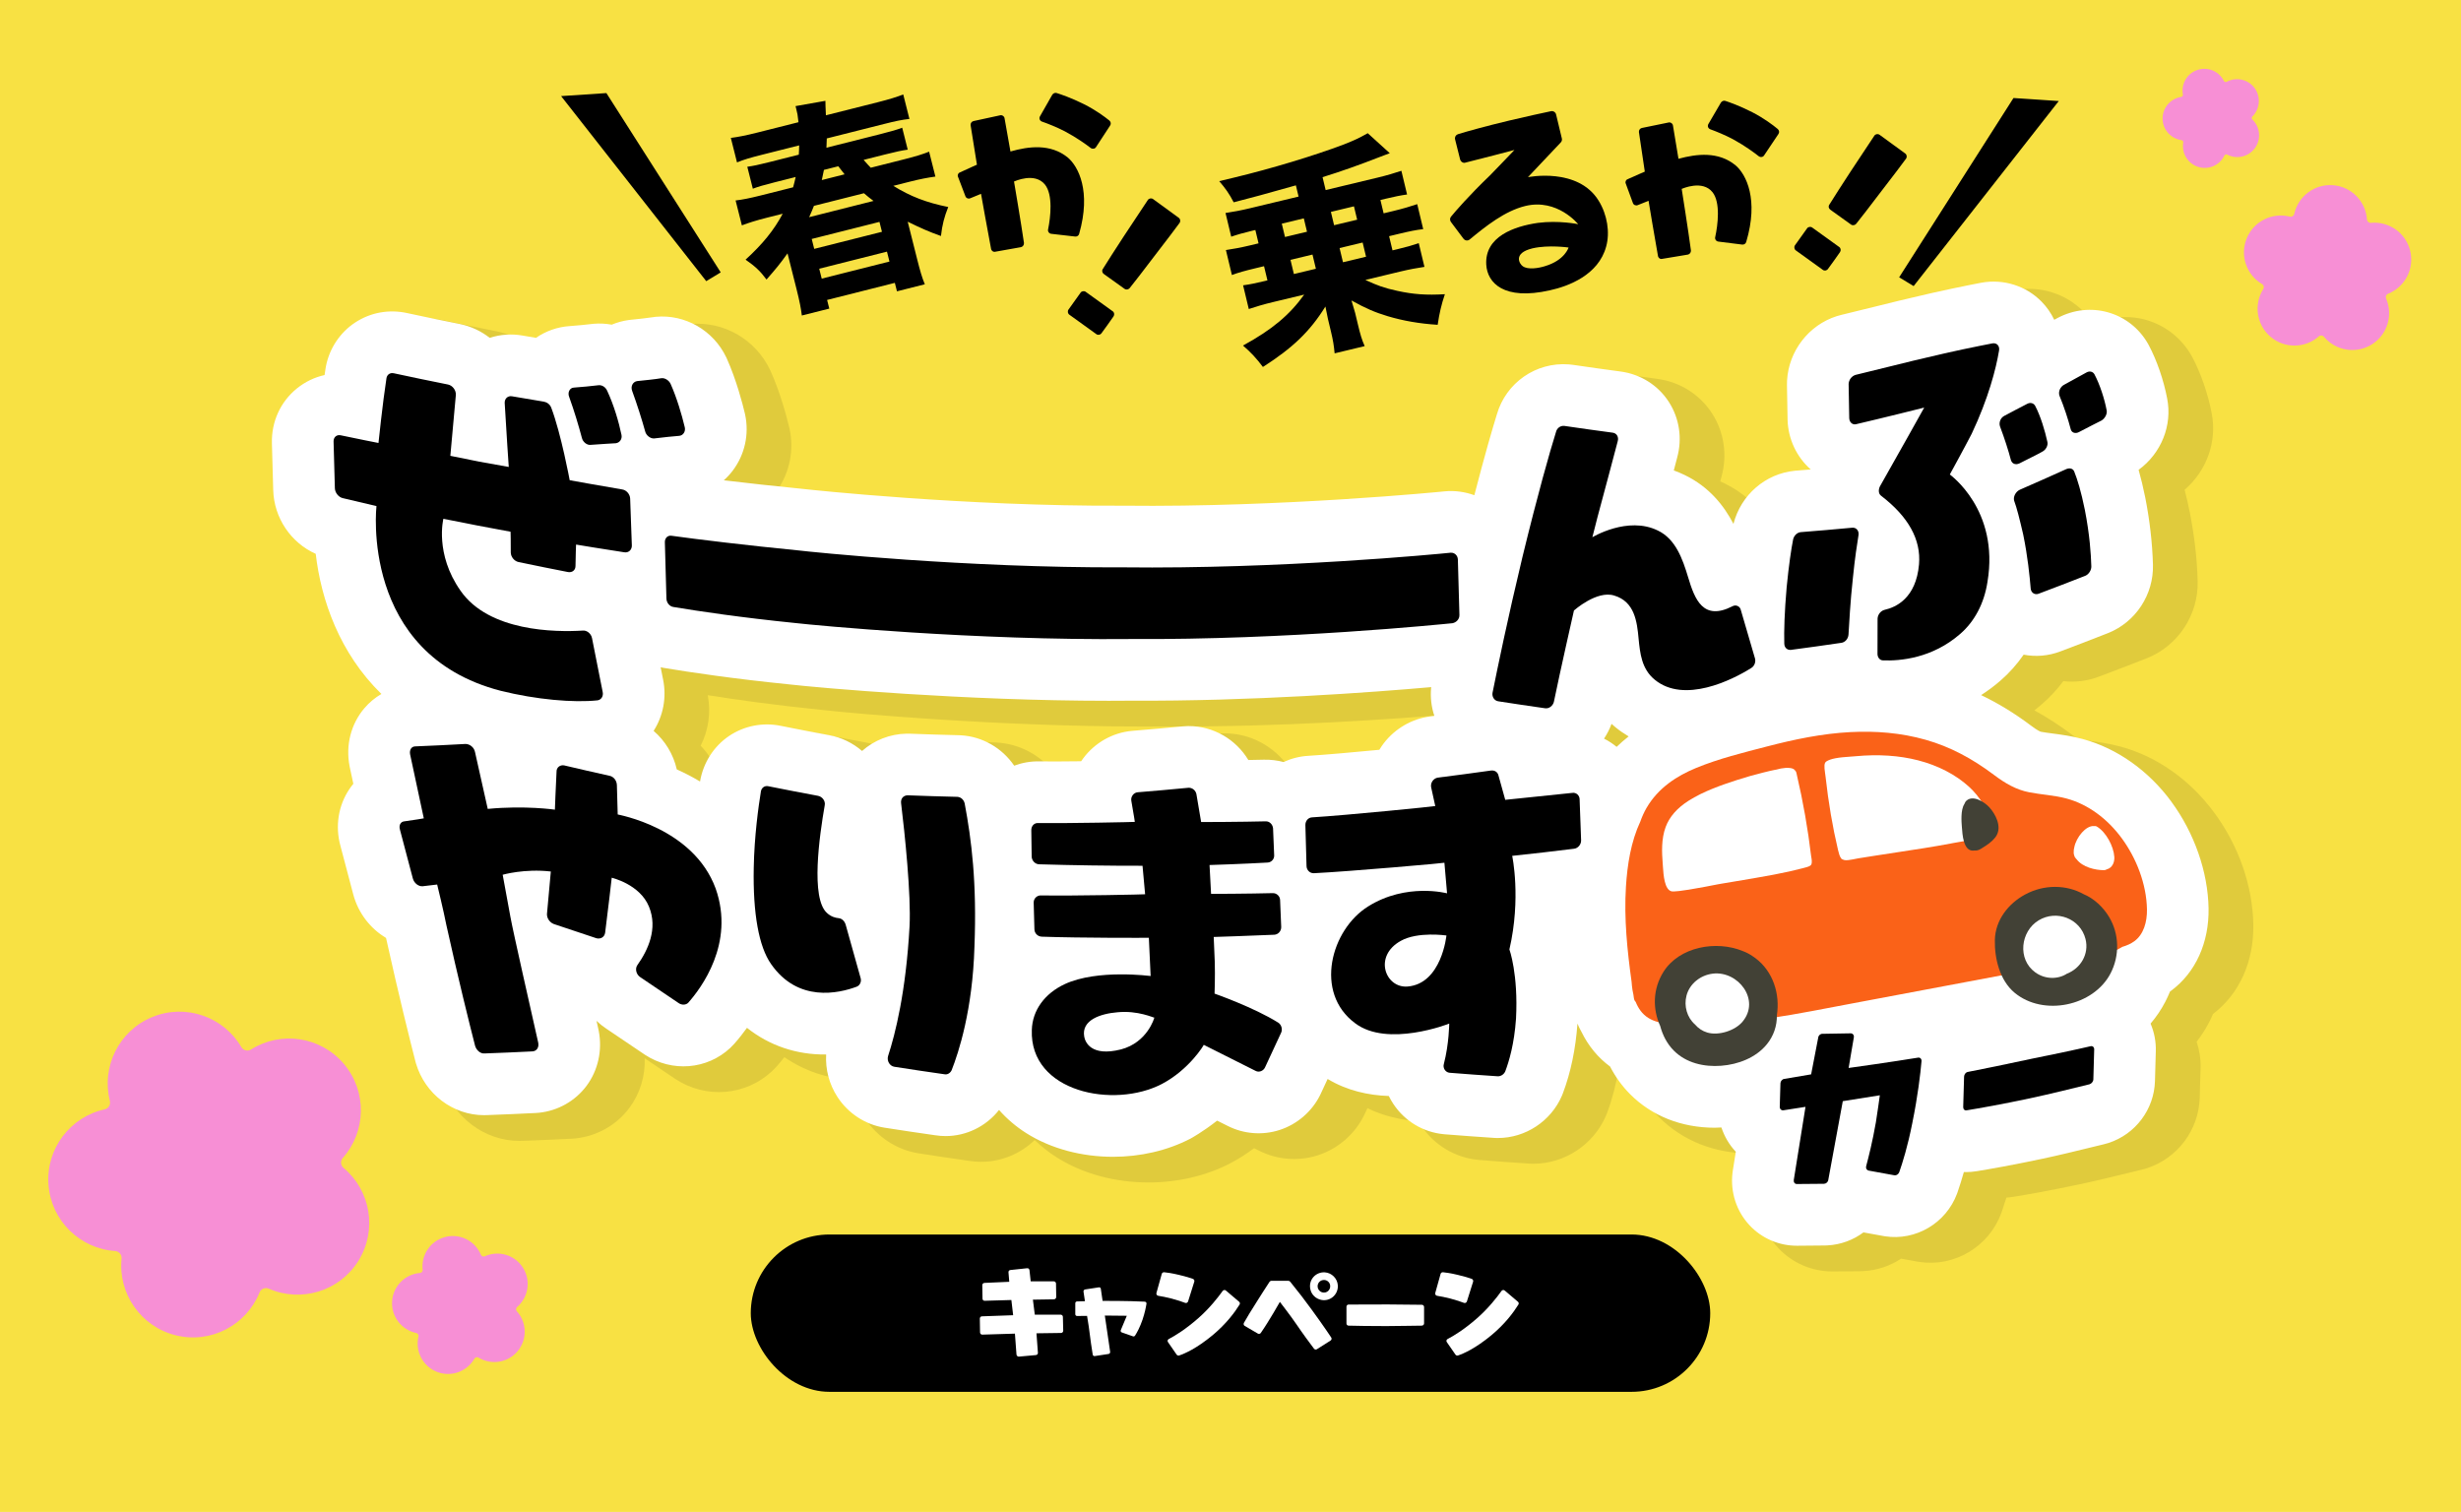
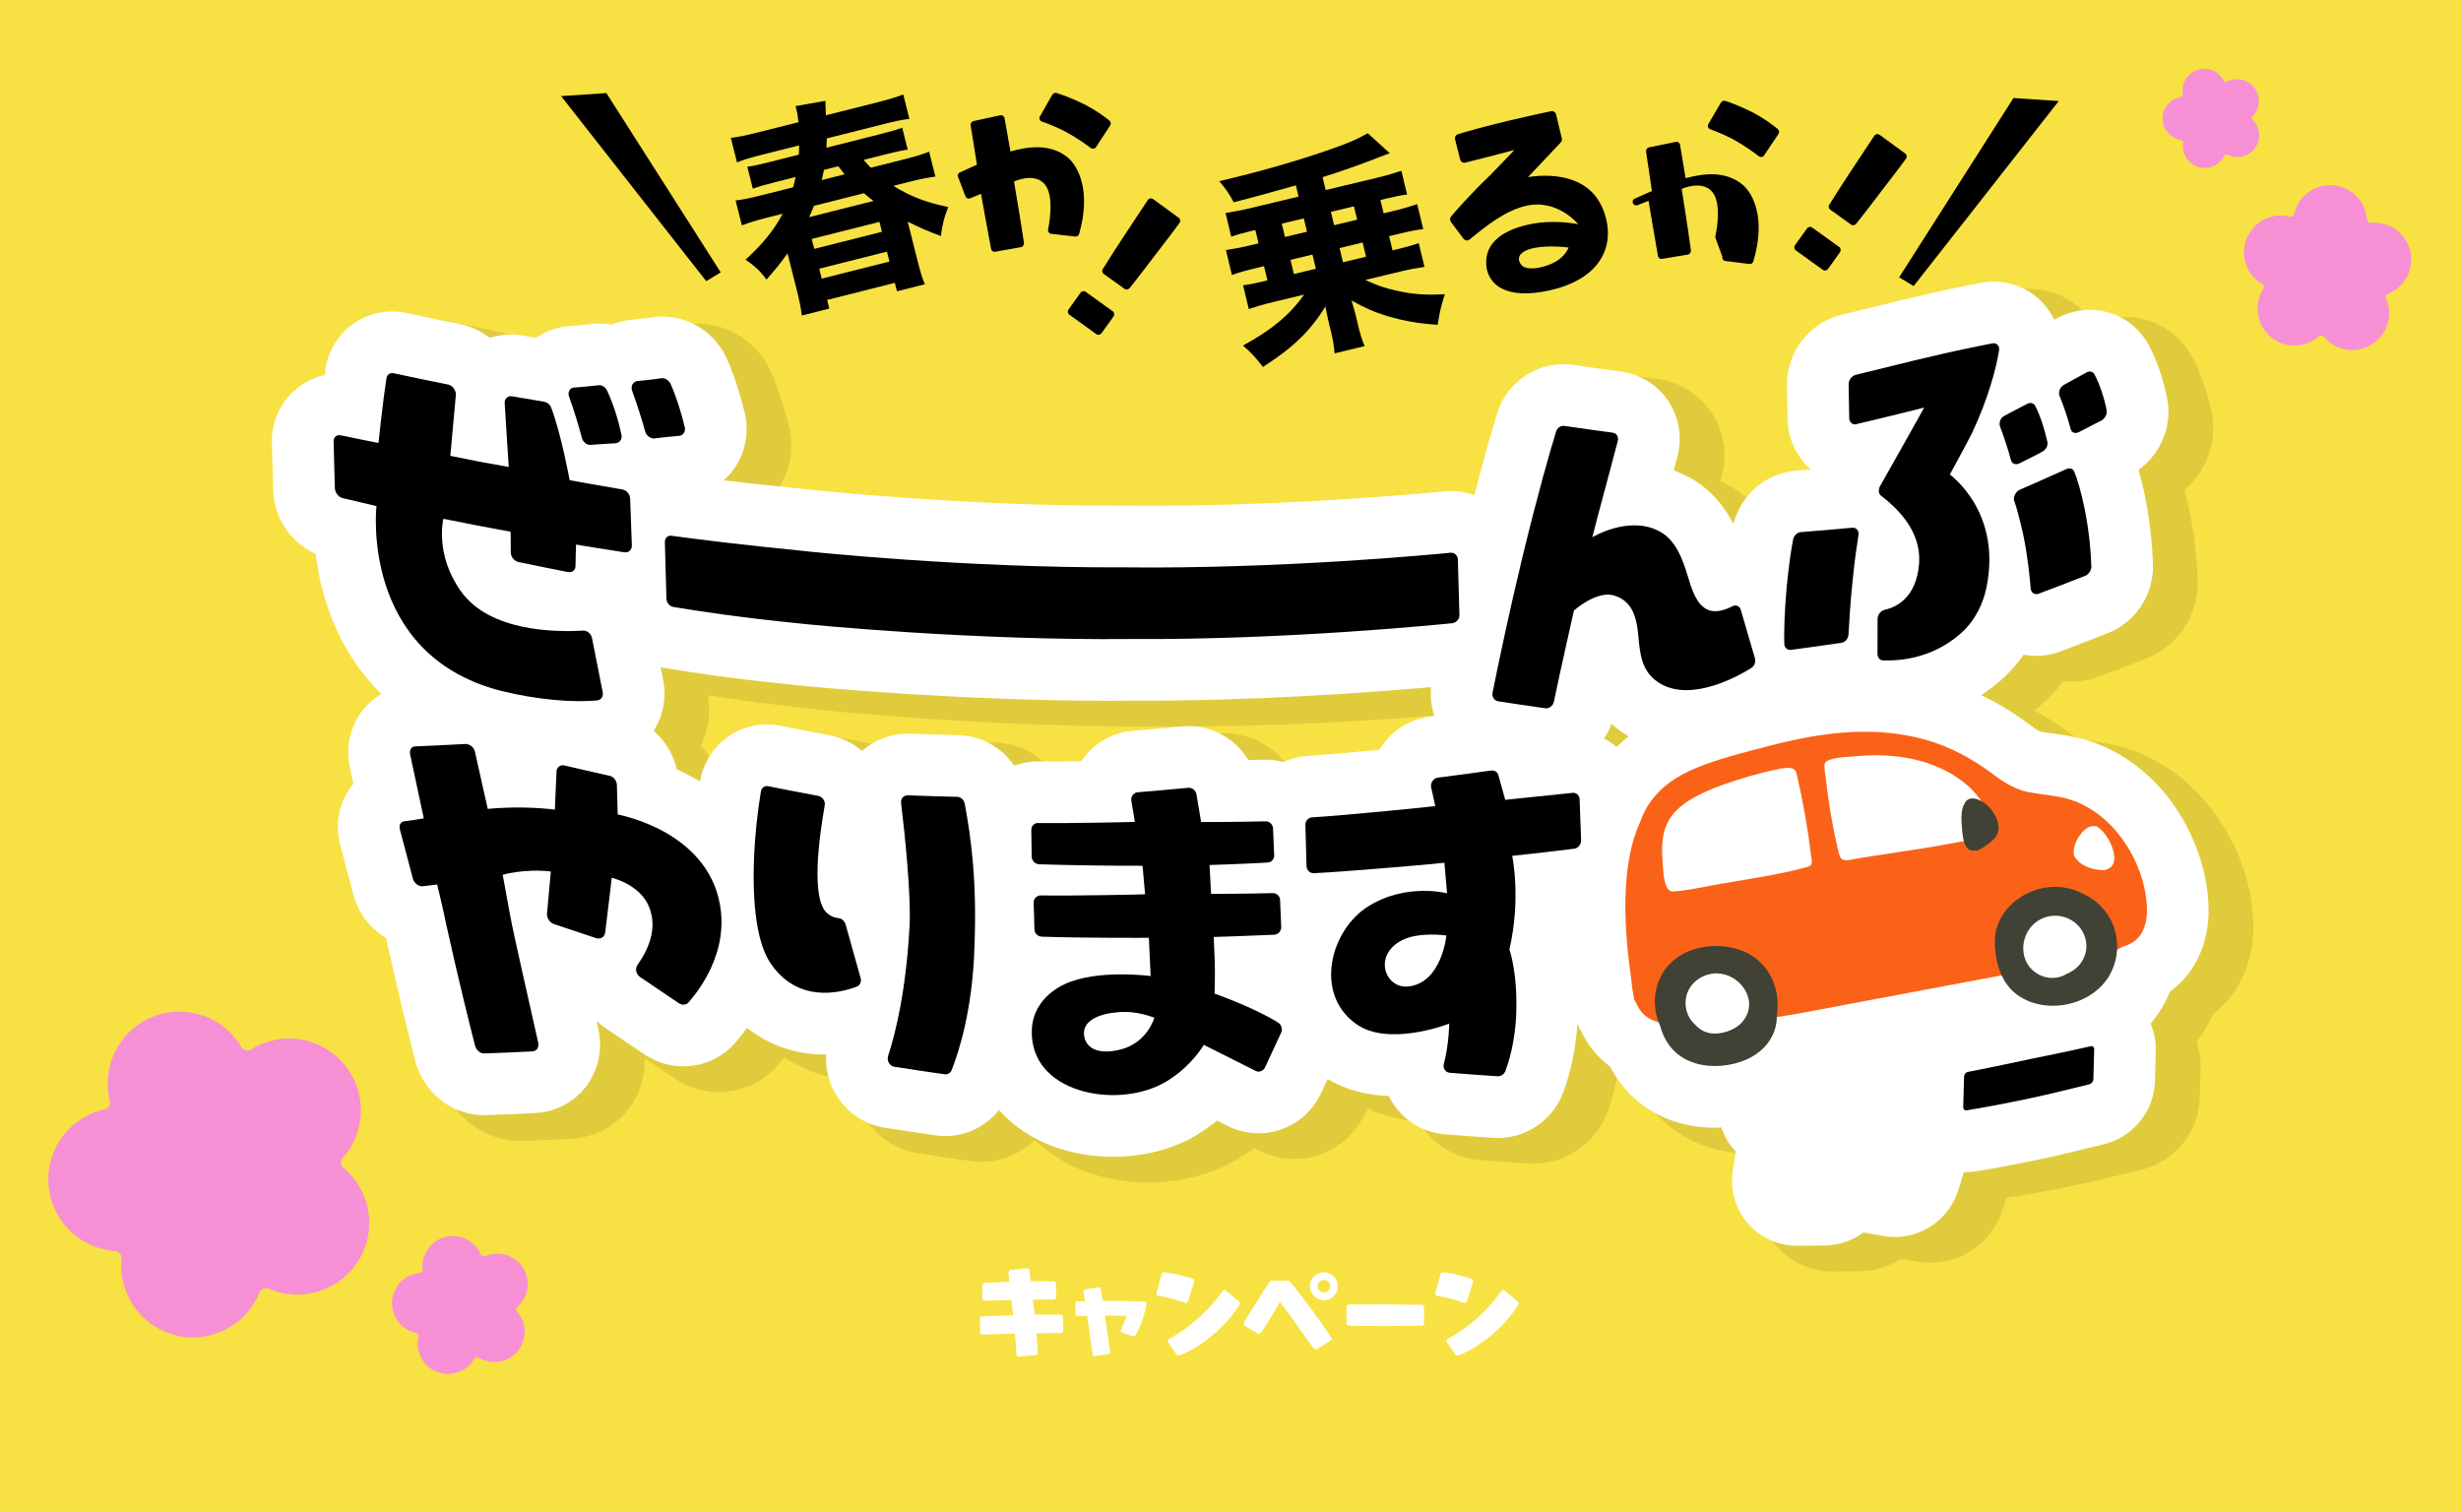
<svg xmlns="http://www.w3.org/2000/svg" id="_レイヤー_1" data-name="レイヤー_1" version="1.1" viewBox="0 0 399.088 245.194">
  <defs>
    <style>
      .st0 {
        fill: #f8e143;
      }

      .st1 {
        fill: #fff;
      }

      .st2 {
        fill: #fa6218;
      }

      .st3 {
        opacity: .1;
      }

      .st4 {
        fill: #f78fd5;
      }

      .st5 {
        fill: #424136;
      }
    </style>
  </defs>
  <rect class="st0" width="399.088" height="245.194" />
  <path class="st3" d="M359.092,131.815l-.002-.002c-3.916-5.332-9.315-9.145-15.201-10.736-1.94-.524-3.705-.757-5.122-.943-.61-.08-1.189-.156-1.647-.24-.123-.062-.459-.251-1.136-.76-2.011-1.514-4.032-2.815-6.078-3.937.423-.33.845-.676,1.263-1.042,1.269-1.101,2.416-2.34,3.428-3.693,1.93.218,3.908-.025,5.79-.737,2.577-.97,5.15-1.959,7.801-2.999,5.05-2.027,8.344-7.052,8.194-12.513-.101-3.597-.526-7.326-1.275-11.14-.262-1.299-.542-2.517-.84-3.646,3.582-3.07,5.305-7.834,4.387-12.443-.589-3.093-1.751-6.458-3.118-9.026-.056-.103-.111-.205-.17-.307-3.215-5.619-10.051-7.751-15.885-5.111-.461-.722-.999-1.398-1.611-2.019-2.864-2.902-6.992-4.199-11.034-3.482-.061.011-.12.022-.18.034-3.157.615-6.982,1.391-11.466,2.48-.767.166-2.157.507-5.72,1.39-2.037.504-4.168,1.032-5.479,1.343-.283.067-.564.146-.842.233-5.134,1.638-8.791,6.367-9.101,11.77-.016.286-.021.571-.017.857l.098,5.546.003.135c.071,2.433.848,4.772,2.179,6.739-4.184.523-7.787,3.085-9.751,6.737-1.615-2.271-3.849-4.449-6.981-5.952-.203-.099-.406-.193-.611-.283.076-.289.147-.565.215-.828.948-3.475.4-7.157-1.521-10.161-1.967-3.072-5.174-5.122-8.866-5.634-2.572-.341-5.146-.702-7.723-1.082-.265-.039-.53-.068-.796-.089-6.063-.477-11.549,3.374-13.228,9.182-.635,2.052-1.741,5.804-3.273,11.653-1.263-.28-2.572-.368-3.879-.248-.049.004-.097.009-.146.015-.249.026-25.998,2.619-51.781,2.308-.063-.002-.131-.002-.189,0-.539.003-1.076.004-1.613.004-25.211,0-49.248-2.627-49.469-2.654-.096-.012-.191-.022-.288-.031-3.694-.363-7.195-.742-10.304-1.099,1.956-2.858,2.673-6.393,1.94-9.816-.018-.08-.035-.16-.055-.24-.365-1.542-1.389-5.519-3.005-9.127-.033-.074-.067-.147-.103-.221-2.345-4.95-7.521-7.947-12.909-7.444-.294.027-.587.066-.878.116-.588.101-1.972.242-2.888.337l-.309.031c-.142.015-.283.032-.425.052-.932.131-1.835.363-2.695.688-.91-.133-1.846-.17-2.79-.101-.232.018-.465.041-.697.073-.718.097-2.023.205-3.073.293l-.207.017c-2.037.138-3.98.774-5.674,1.825-.516-.088-1.03-.177-1.546-.267-1.807-.32-3.625-.245-5.344.197-1.415-.979-3.04-1.694-4.811-2.062-2.817-.56-5.704-1.159-8.494-1.762-3.356-.753-6.768-.141-9.611,1.722-2.798,1.833-4.768,4.783-5.404,8.094-.026.135-.05.271-.07.406-.005.028-.01.058-.014.087-1.467.459-2.853,1.196-4.088,2.195-3.039,2.458-4.721,6.14-4.612,10.107l.211,7.578c.139,4.863,2.934,9.176,7.091,11.343,1.017,6.961,3.829,14.931,9.729,21.407-.604.485-1.173,1.02-1.684,1.622-2.472,2.908-3.468,6.785-2.73,10.637.016.085.033.171.052.256.127.59.27,1.259.422,1.965-.082.111-.161.225-.239.34-2.072,3.045-2.683,6.855-1.688,10.486l2.08,7.877c.863,3.206,2.847,5.862,5.435,7.595,1.987,8.947,3.749,15.993,4.632,19.433.034.137.072.271.112.406,1.667,5.633,6.804,9.47,12.466,9.47.212,0,.426-.005.639-.016,2.608-.095,5.221-.207,7.834-.339.198-.01.396-.025.595-.045,3.501-.358,6.702-2.173,8.783-4.979,1.703-2.297,2.562-5.132,2.466-8.011,1.628,1.104,3.256,2.202,4.886,3.293l.088.059c4.957,3.252,11.404,2.726,15.68-1.277.262-.245.513-.503.75-.771.433-.489.843-.988,1.243-1.491,3.253,2.231,7.012,3.499,11.036,3.713.141,2.192.839,4.339,2.06,6.22,1.986,3.057,5.18,5.125,8.719,5.666,2.724.427,5.448.833,8.173,1.221.643.101,1.282.149,1.918.149,3.257,0,6.366-1.289,8.689-3.53,1.075,1.04,2.273,1.99,3.599,2.828,4.258,2.689,9.542,4.053,14.856,4.052,4.625,0,9.272-1.032,13.285-3.123,1.333-.701,2.613-1.515,3.835-2.436.286.143.562.28.826.412,2.914,1.475,6.353,1.749,9.485.749,3.256-1.041,5.992-3.394,7.508-6.456.042-.084.082-.17.122-.255l.435-.936c2.671,1.295,5.51,1.928,8.284,2.116.137.237.281.471.434.699,2.105,3.17,5.475,5.198,9.244,5.564.063.006.127.012.19.017,2.668.215,5.335.409,8,.585.147.01.296.017.443.021.112.003.225.004.336.004,5.043,0,9.732-3.082,11.742-7.754.071-.164.138-.329.2-.496.833-2.216,1.445-4.622,1.876-7.156.918,1.254,1.975,2.379,3.189,3.311.911,1.692,2.046,3.231,3.374,4.563,3.81,3.817,8.998,5.864,14.77,5.864.02,0,.04-.002.059-.002.45,1.026,1.039,1.99,1.763,2.86-.145.907-.274,1.724-.373,2.356-.025.163-.048.326-.066.489-.4,3.546.754,7.059,3.166,9.639,2.271,2.43,5.438,3.795,8.763,3.795.057,0,.114,0,.171-.002,1.463-.007,2.927-.02,4.39-.038.151-.002.304-.007.456-.015,2.265-.119,4.364-.843,6.137-2.021.889.163,1.776.324,2.664.482.085.015.17.029.255.042,5.69.886,11.286-2.427,13.313-7.871.03-.08.059-.16.087-.24.264-.761.515-1.532.753-2.313.405-.027.811-.069,1.217-.138,1.866-.303,5.686-.963,10.737-2.037,2.537-.533,5.584-1.278,7.809-1.823.851-.208,1.578-.387,2.096-.508.319-.075.635-.163.946-.265,4.957-1.619,8.392-6.194,8.546-11.409l.137-4.835c.044-1.477-.182-2.913-.638-4.259.763-.979,1.441-2.027,2.018-3.141.233-.45.449-.907.647-1.371,4.258-3.228,6.635-8.495,6.529-14.48-.109-6.3-2.351-12.739-6.311-18.132ZM145.531,122.55c-1.508-1.061-3.231-1.796-5.041-2.124-2.619-.485-5.238-.992-7.854-1.517-3.287-.675-6.751.012-9.52,1.888-2.246,1.523-3.92,3.769-4.803,6.359-.519-.273-1.035-.534-1.541-.772-.597-2.073-1.692-3.938-3.149-5.455,1.268-2.5,1.688-5.394,1.148-8.195,4.382.7,10.794,1.611,18.74,2.415,5.031.572,28.577,2.674,52.022,2.673,1.188,0,2.379-.005,3.563-.017,18.594.114,37.122-1.195,47.179-2.056.026.612.11,1.211.221,1.803-3.182.67-6.051,2.56-7.911,5.254-.009.012-.017.024-.025.036-3.896.368-8.194.75-10.66.901-1.463.078-2.845.41-4.123.931-1.003-.22-2.045-.333-3.118-.301-.501.013-1.067.024-1.669.035-2.372-3.392-6.305-5.57-10.641-5.484-.317.004-.633.021-.948.052-2.702.261-5.404.499-8.106.718-.051.005-.102.009-.151.014-3.492.329-6.706,2.121-8.846,4.925-2.237.024-4.448.034-6.035.016-1.194-.037-2.371.117-3.503.424-2.227-2.7-5.505-4.457-9.134-4.658-.122-.007-.245-.012-.367-.015-2.626-.061-5.251-.142-7.875-.242-.222-.009-.443-.011-.669-.007-2.608.052-5.117.902-7.184,2.397Z" />
  <path class="st1" d="M352.136,130.027c-3.716-5.06-8.825-8.674-14.385-10.178-1.846-.499-3.558-.724-4.933-.905-.687-.09-1.334-.175-1.846-.274-.065-.013-.453-.122-1.637-1.013-2.662-2.003-5.337-3.63-8.07-4.931,1.068-.688,2.131-1.468,3.171-2.378,1.41-1.223,2.66-2.63,3.729-4.183,1.962.38,4.011.212,5.944-.521,2.571-.967,5.137-1.953,7.77-2.987,4.471-1.794,7.387-6.243,7.255-11.078-.099-3.513-.515-7.158-1.247-10.889-.327-1.62-.69-3.132-1.079-4.498,3.672-2.676,5.5-7.219,4.624-11.599-.562-2.953-1.668-6.163-2.97-8.607-.048-.09-.097-.179-.147-.267-2.957-5.166-9.408-6.979-14.702-4.123-.152.083-.315.171-.485.264-.517-1.086-1.212-2.089-2.074-2.963-2.517-2.55-6.147-3.689-9.703-3.059-.054.01-.106.02-.16.03-2.076.406-6.373,1.246-11.419,2.472-.797.172-2.335.551-5.634,1.368-2.058.51-4.221,1.046-5.545,1.359-.248.059-.493.127-.735.204-4.547,1.449-7.785,5.639-8.059,10.426-.015.248-.02.497-.015.745l.098,5.546c0,.039,0,.078.002.117.091,3.096,1.476,6.022,3.757,8.027-.8.066-1.599.131-2.398.193-.066.006-.132.012-.198.018-4.763.469-8.735,3.923-9.938,8.617-1.515-2.923-3.916-6.012-7.928-7.936-.577-.28-1.159-.524-1.746-.734.205-.774.392-1.484.554-2.112.84-3.07.357-6.324-1.34-8.973-1.729-2.7-4.552-4.502-7.797-4.95-2.579-.343-5.161-.705-7.744-1.086-.229-.033-.461-.06-.692-.077-5.344-.408-10.193,2.982-11.673,8.11-.683,2.204-1.919,6.402-3.651,13.106-1.53-.555-3.175-.786-4.817-.628-.035.003-.071.007-.106.011-.251.025-26.166,2.604-51.962,2.315-.055,0-.11-.002-.165,0-25.599.131-51.047-2.634-51.273-2.661-.083-.011-.166-.02-.25-.028-4.874-.479-9.405-.983-13.138-1.43.514-.459.99-.967,1.416-1.524,1.983-2.595,2.727-5.926,2.038-9.14l-.047-.208c-.355-1.501-1.351-5.368-2.915-8.859-.03-.066-.061-.133-.092-.198-2.082-4.389-6.69-7.028-11.43-6.584-.247.023-.492.057-.736.098-.642.109-2.001.249-2.993.351l-.312.032c-.124.013-.247.027-.37.045-.953.134-1.871.389-2.736.751-.931-.17-1.895-.226-2.865-.15-.196.015-.392.036-.586.062-.746.102-2.056.21-3.107.298l-.268.021c-1.98.133-3.859.803-5.454,1.906-.711-.12-1.423-.242-2.134-.365-1.828-.326-3.667-.191-5.371.365-1.377-1.079-3.012-1.862-4.817-2.237-2.825-.562-5.721-1.163-8.53-1.771-2.953-.66-5.959-.124-8.46,1.514-2.461,1.612-4.193,4.208-4.754,7.122-.022.117-.043.235-.062.354-.052.337-.104.688-.157,1.052-1.619.358-3.15,1.089-4.482,2.166-2.673,2.162-4.151,5.403-4.057,8.899l.211,7.579c.13,4.55,2.879,8.553,6.894,10.35.874,7.485,3.852,16.087,10.651,22.721-1.03.604-1.966,1.376-2.761,2.311-2.18,2.562-3.056,5.983-2.403,9.39.014.073.028.146.045.22.167.777.362,1.691.567,2.649-.216.261-.42.532-.612.815-1.825,2.684-2.359,6.047-1.478,9.255l2.079,7.874c.819,3.048,2.779,5.534,5.315,7.053.005.024.01.049.016.072,2.031,9.18,3.841,16.421,4.738,19.92.031.118.063.235.098.353,1.479,4.993,6.022,8.396,11.027,8.396.191,0,.383-.005.575-.015,2.604-.094,5.213-.207,7.823-.338.173-.009.345-.021.517-.039,3.081-.315,5.898-1.91,7.729-4.376,1.861-2.506,2.579-5.746,1.97-8.89-.019-.095-.038-.19-.06-.285l-.304-1.351c.488.466,1.02.89,1.588,1.265,2.065,1.407,4.133,2.803,6.276,4.237,4.374,2.867,10.063,2.41,13.831-1.118.228-.213.445-.438.652-.671.741-.837,1.417-1.703,2.056-2.583,3.629,2.89,8.048,4.385,12.837,4.326-.137,2.406.491,4.82,1.825,6.875,1.754,2.699,4.571,4.523,7.693,5.001,2.721.427,5.442.833,8.165,1.22.566.089,1.132.133,1.693.133,3.373,0,6.565-1.573,8.663-4.234,1.25,1.42,2.727,2.691,4.427,3.765,4.025,2.542,9.022,3.83,14.05,3.83,4.382,0,8.788-.979,12.592-2.961.053-.027,1.987-1.088,4.295-2.903.612.306,1.203.601,1.74.867,2.566,1.301,5.596,1.542,8.357.659,2.869-.919,5.28-2.993,6.615-5.691.036-.073.071-.146.105-.22l1.102-2.374c3.157,1.9,6.616,2.652,9.92,2.761.216.443.463.875.74,1.292,1.855,2.793,4.822,4.579,8.14,4.901.056.006.11.011.166.015,2.661.214,5.32.408,7.979.583.129.009.257.015.386.018.099.003.197.004.296.004,4.45,0,8.589-2.722,10.363-6.847.062-.143.119-.286.174-.432,1.267-3.367,2.056-7.163,2.35-11.276.193.464.406.92.659,1.353,1.11,2.276,2.688,4.188,4.629,5.61.868,1.68,1.968,3.199,3.267,4.501,3.524,3.531,8.34,5.424,13.707,5.424.358,0,.722-.025,1.084-.042.481,1.458,1.265,2.805,2.332,3.936-.189,1.185-.36,2.262-.484,3.053-.021.141-.041.283-.057.425-.352,3.109.658,6.188,2.771,8.446,1.986,2.125,4.758,3.319,7.667,3.319.052,0,.104,0,.155,0,1.465-.008,2.929-.02,4.393-.039.13-.002.26-.006.391-.013,2.195-.115,4.215-.879,5.865-2.111,1.093.201,2.186.399,3.277.595.073.013.147.025.222.037,4.983.763,9.891-2.13,11.674-6.903.027-.073.054-.146.079-.22.374-1.077.712-2.18,1.033-3.301.109.003.218.014.327.014.591,0,1.188-.051,1.782-.151,1.835-.298,5.606-.948,10.676-2.024,2.509-.528,5.537-1.27,7.748-1.812.86-.211,1.597-.392,2.12-.514.269-.062.534-.137.797-.222,4.372-1.415,7.401-5.438,7.538-10.027l.136-4.844c.047-1.574-.255-3.096-.849-4.486.927-1.087,1.734-2.277,2.397-3.559.278-.537.529-1.084.755-1.642.066-.048.132-.096.197-.145,3.947-2.926,6.155-7.793,6.057-13.35-.103-5.906-2.297-12.201-6.021-17.271ZM260.119,119.781c.492-.737.904-1.538,1.216-2.393.212.191.432.381.66.566.672.553,1.383,1.03,2.113,1.468-.682.541-1.339,1.1-1.947,1.696-.633-.526-1.32-.969-2.043-1.337ZM139.799,121.784c-1.521-1.306-3.367-2.203-5.329-2.559-2.63-.487-5.258-.995-7.885-1.522-2.894-.592-5.939.011-8.374,1.661-2.474,1.678-4.18,4.345-4.688,7.371h0c-1.283-.766-2.557-1.419-3.772-1.963-.558-2.468-1.897-4.648-3.757-6.244,1.557-2.428,2.125-5.419,1.543-8.291l-.402-2.028c.166.034.33.075.499.101,4.309.72,11.301,1.762,20.29,2.67,4.988.569,28.47,2.665,51.858,2.665,1.188,0,2.376-.005,3.562-.017,19.604.106,39.201-1.356,48.744-2.198-.162,1.616.023,3.2.515,4.666-.231.029-.466.061-.696.09-.17.021-.339.047-.508.077-2.949.523-5.621,2.246-7.331,4.727-.136.197-.266.397-.388.603-4.079.389-8.773.81-11.448.973-1.461.078-2.835.436-4.083,1.011-1.016-.27-2.086-.403-3.19-.378-.736.02-1.606.035-2.521.049-2-3.329-5.646-5.498-9.667-5.498-.049,0-.1,0-.149,0-.275.004-.55.019-.824.045-2.71.261-5.419.501-8.129.72l-.132.012c-3.127.295-6.002,1.924-7.889,4.468-.111.149-.218.302-.321.456-2.49.03-5.038.047-6.838.023-1.374-.03-2.739.219-4.021.694-1.95-2.848-5.128-4.738-8.689-4.929-.1-.006-.199-.01-.299-.012-2.635-.062-5.269-.143-7.901-.244-.194-.007-.39-.008-.581-.006-2.68.053-5.238,1.062-7.199,2.807Z" />
  <g>
    <g>
      <path d="M92.117,92.77c-2.673-.52-5.344-1.06-8.012-1.621-.683-.128-1.257-.818-1.277-1.537.016-1.62-.032-3.383-.032-3.382-3.636-.662-7.268-1.361-10.894-2.097,0-.004-1.44,5.674,2.785,11.672,4.607,6.624,15.346,6.728,19.798,6.458.678-.081,1.375.485,1.519,1.224.576,2.91,1.153,5.819,1.729,8.727.142.674-.213,1.266-.829,1.36-3.889.413-9.962-.113-15.733-1.554-22.928-5.944-20.106-30.059-20.123-29.948,0,.001-3.265-.755-5.479-1.292-.676-.163-1.246-.886-1.266-1.603l-.211-7.571c-.02-.718.516-1.171,1.193-1.007,2.212.475,6.09,1.24,6.09,1.238,0,0,.676-6.525,1.299-10.534.107-.559.587-.906,1.204-.766,2.919.631,5.842,1.238,8.768,1.82.742.154,1.317.919,1.276,1.69-.327,3.697-.893,9.876-.893,9.875,0,.001,2.783.573,4.703.949,1.589.291,3.178.577,4.769.854,0,0-.416-6.052-.66-10.383-.02-.717.522-1.201,1.204-1.073,1.715.298,3.431.587,5.148.868.497.087,1.001.438,1.202.99,1.602,4.24,2.986,11.749,2.986,11.749,0,.002,4.848.881,8.524,1.5.686.105,1.261.776,1.282,1.494.091,2.527.182,5.054.273,7.58.02.717-.524,1.22-1.209,1.117-2.926-.438-7.838-1.25-7.837-1.254,0,0-.074,1.808-.09,3.428.02.718-.525,1.145-1.208,1.03ZM99.892,71.876c-.99.042-2.35.155-4.08.265-.617.095-1.313-.475-1.456-1.148-.484-1.833-1.235-4.362-2.039-6.576-.331-.771.081-1.544.761-1.562,1.296-.108,2.902-.235,4.013-.386.555-.042,1.124.308,1.388.934,1.054,2.245,1.875,5.033,2.305,7.115.143.67-.275,1.259-.892,1.358ZM108.744,62.244c.994,2.216,1.817,4.991,2.31,7.074.144.67-.274,1.33-.956,1.367-.93.07-2.293.21-4.025.418-.62.043-1.318-.513-1.461-1.185-.483-1.759-1.3-4.351-2.105-6.549-.269-.754.145-1.472.825-1.568,1.299-.134,2.909-.293,3.959-.472.557-.052,1.19.359,1.454.916Z" />
      <path d="M235.535,101.066c-1.77.171-26.804,2.728-52.205,2.563-25.399.248-51.166-2.225-54.334-2.591-8.856-.894-15.718-1.922-19.787-2.603-.639-.088-1.119-.701-1.137-1.369-.085-3.04-.169-6.081-.254-9.121-.018-.667.431-1.15,1.07-1.063,4.355.607,12.261,1.561,20.652,2.386,1.743.216,27.101,2.852,52.546,2.737,25.448.305,50.984-2.143,53.131-2.37.64-.06,1.18.436,1.198,1.104.084,3,.167,6,.251,8.999.019.668-.492,1.206-1.13,1.328Z" />
      <path d="M265.722,103.555c-.25-2.712-.632-6.005-3.974-6.981-2.816-.87-6.507,2.429-6.508,2.429,0,.001-2.231,9.813-3.256,14.822-.157.63-.783,1.136-1.428,1.032-2.535-.359-5.071-.737-7.609-1.132-.645-.112-1.013-.743-.913-1.365.82-4.053,2.411-11.847,4.865-22.078,2.511-10.301,4.368-16.821,5.437-20.254.157-.63.729-1.009,1.313-.964,2.631.388,5.26.756,7.887,1.105.642.088,1.008.705.795,1.41-.733,2.856-2.001,7.495-3.265,12.252-.28,1.097-.559,2.194-.839,3.291,0,.004,5.722-3.482,10.609-1.09,2.885,1.372,4.019,4.599,4.914,7.566,1.089,3.662,2.463,7.112,7.15,4.741.57-.348,1.273-.047,1.407.598.768,2.629,1.537,5.257,2.305,7.884.133.588-.138,1.248-.652,1.528-3.072,1.936-10.852,5.798-15.611,1.884-2.14-1.744-2.385-4.272-2.627-6.678Z" />
      <path d="M290.784,87.464c.155-.642.663-1.111,1.239-1.168,2.768-.217,5.534-.454,8.295-.714.689-.091,1.167.477,1.071,1.171-.246,1.523-.588,3.738-.904,6.868-.46,4.198-.601,7.409-.722,9.272-.038.681-.542,1.28-1.174,1.355-2.721.402-5.445.783-8.172,1.142-.576.054-1.05-.34-1.069-1.011-.057-2.067.031-5.082.382-9.125.36-3.678.751-6.264,1.055-7.792ZM322.298,94.366c-.533,3.509-2.113,6.434-4.411,8.426-4.537,3.97-9.762,4.409-12.53,4.301-.519-.004-.878-.474-.893-1.021.004-1.918.009-3.836.013-5.755.038-.682.54-1.285,1.17-1.429,1.775-.402,5.071-1.859,5.55-7.363.348-4.003-1.709-7.72-6.123-11.109-.469-.321-.488-.991-.215-1.542,2.362-4.142,7.183-12.769,7.181-12.775.002.008-6.965,1.744-10.979,2.678-.628.199-1.16-.293-1.18-.963-.033-1.849-.065-3.697-.098-5.546.039-.683.484-1.27,1.113-1.47,2.981-.706,10.124-2.516,11.093-2.707,4.624-1.128,8.557-1.909,11.121-2.409.683-.122,1.214.41,1.064,1.186-.491,2.946-1.73,7.758-4.437,13.481-1.087,2.123-3.545,6.601-3.546,6.6.003.018,8.074,5.699,6.107,17.415ZM331.15,73.27c-.843.482-2.141,1.092-3.663,1.876-.621.291-1.199.082-1.388-.54-.385-1.488-1.075-3.631-1.754-5.408-.247-.668.073-1.491.751-1.795,1.128-.611,2.65-1.396,3.665-1.922.507-.262,1.026-.102,1.266.322.905,1.709,1.599,4.084,1.992,5.873.13.577-.249,1.297-.869,1.594ZM336.375,76.49c.49,1.204,1.116,3.23,1.711,6.179.796,4.057.999,7.245,1.053,9.191.017.609-.419,1.29-.983,1.517-2.518.988-5.04,1.958-7.566,2.908-.622.235-1.205-.155-1.28-.808-.171-2.035-.489-5.257-1.218-8.794-.585-2.533-1.035-4.311-1.468-5.481-.189-.624.246-1.476.923-1.783,2.524-1.1,5.044-2.219,7.56-3.357.565-.224,1.081-.069,1.267.428ZM340.815,68.182c-.897.455-2.133,1.072-3.706,1.902-.562.287-1.193.104-1.326-.532-.384-1.482-1.069-3.612-1.804-5.362-.247-.665.13-1.508.805-1.826,1.124-.632,2.583-1.428,3.593-1.975.506-.273,1.021-.12,1.261.298.901,1.692,1.649,4.04,1.984,5.839.129.574-.249,1.301-.808,1.655Z" />
    </g>
    <g>
      <g>
-         <path d="M302.629,189.107c.409-1.529,1.025-3.972,1.57-7.086.183-1.04.643-4.401.643-4.4-2,.329-4.002.647-6.006.954,0,0-1.662,9.098-2.348,12.744-.041.366-.353.637-.688.655-1.461.019-2.922.031-4.384.037-.367.017-.571-.279-.53-.642.525-3.355,1.901-11.872,1.901-11.872,0,.001-2.171.339-3.581.558-.336.046-.603-.211-.593-.57.029-.981.084-2.839.112-3.819.01-.327.293-.657.599-.698,1.533-.271,4.379-.739,4.378-.74,0,0,.717-3.747,1.147-5.954.041-.361.353-.636.687-.621,1.532-.019,3.062-.046,4.591-.078.334.013.569.302.497.67-.259,1.604-.843,4.946-.843,4.947.002.012,7.406-1.038,11.262-1.675.334-.059.598.22.558.585-.181,2.052-.584,5.572-1.5,10.062-.744,3.777-1.576,6.389-2.105,7.913-.13.348-.47.569-.772.522-1.406-.251-2.814-.508-4.222-.77-.3-.082-.474-.379-.373-.722Z" />
        <path d="M338.848,175.835c-1.864.437-6.322,1.576-9.645,2.275-4.588.975-8.163,1.607-10.282,1.95-.334.065-.568-.186-.557-.546.047-1.636.094-3.274.141-4.911.01-.36.261-.701.595-.766,2.272-.436,6.391-1.283,10.736-2.216,1.842-.356,6.933-1.42,9.186-1.957.332-.076.593.156.583.517-.046,1.619-.091,3.238-.137,4.857-.01.362-.288.688-.62.796Z" />
      </g>
      <path d="M77.045,169.606c-.98-3.821-2.737-10.895-4.661-19.594-.437-2.265-1.491-6.568-1.491-6.569,0,0-1.179.142-2.358.279-.683.048-1.383-.503-1.59-1.272-.695-2.633-1.391-5.266-2.086-7.901-.205-.704.088-1.295.708-1.354,1.487-.192,3.159-.485,3.159-.486,0,.002-1.431-6.694-2.217-10.357-.145-.755.211-1.334.897-1.315,2.693-.109,5.389-.24,8.088-.391.686.007,1.387.545,1.534,1.298.782,3.449,2.068,9.232,2.068,9.233,6.042-.583,10.889.123,10.889.125,0,0,.143-3.864.267-6.144-.02-.729.594-1.146,1.225-1.038,2.44.577,4.882,1.136,7.326,1.679.694.11,1.215.784,1.236,1.514.059,2.117.133,4.766.133,4.765-.004.039,12.259,2.108,15.885,12.016,3.15,8.911-2.388,16.193-4.463,18.538-.369.346-.998.392-1.511.055-2.075-1.389-4.149-2.789-6.221-4.201-.704-.437-.918-1.394-.495-1.987,1.693-2.379,3.358-5.896,1.874-9.475-1.486-3.641-6.04-4.68-6.039-4.685,0,0-.604,5.372-1.07,8.922-.106.708-.724,1.069-1.419.889-2.302-.752-4.601-1.52-6.899-2.302-.696-.255-1.155-.997-1.111-1.647.243-2.525.623-6.871.623-6.871-4.273-.495-7.806.525-7.806.526.417,2.275.835,4.551,1.253,6.825.443,2.456,3.294,14.979,4.509,20.403.146.752-.212,1.345-.899,1.415-2.604.131-5.205.243-7.803.336-.685.061-1.325-.532-1.532-1.231Z" />
      <path d="M135.992,148.898c.524.047.943.448,1.133,1.011.818,2.923,1.636,5.844,2.455,8.764.132.558-.143,1.143-.661,1.34-2.937,1.095-9.522,2.587-13.874-3.667-1.994-2.829-2.956-8.217-2.814-15.594.089-5.141.766-9.973,1.163-12.415.1-.593.611-.962,1.196-.836,2.685.539,5.371,1.058,8.059,1.557.701.127,1.245.845,1.09,1.558-.852,4.894-2.313,15.063.37,17.441.656.606,1.359.793,1.884.84ZM156.441,130.319c1.095,5.825,1.989,12.788,1.58,23.214-.298,10.248-2.555,17.112-3.698,20.02-.221.472-.679.751-1.148.661-2.712-.385-5.423-.789-8.132-1.214-.76-.116-1.248-.945-1.037-1.717,1.181-3.61,2.91-10.465,3.49-21.046.267-5.08-.771-15.102-1.373-20.001-.079-.734.373-1.247,1.072-1.261,2.683.103,5.366.185,8.051.248.584.032,1.063.48,1.197,1.095Z" />
      <path d="M172.666,159.593c5.304-2.468,13.928-1.304,13.927-1.317-.097-2.067-.193-4.135-.29-6.202,0,.022-11.044.05-17.355-.174-.643-.02-1.182-.522-1.201-1.191l-.12-4.317c-.017-.608.435-1.139,1.076-1.182,5.665.09,16.994-.16,16.994-.188-.14-1.54-.281-3.081-.421-4.621-5.591.006-11.182-.074-16.773-.24-.643-.019-1.184-.583-1.203-1.252-.02-1.418-.04-2.836-.06-4.255-.019-.668.434-1.202,1.076-1.182,5.022.067,15.709-.163,15.709-.186,0,0-.078-.669-.563-3.406-.135-.667.371-1.338,1.013-1.397,2.76-.224,5.52-.468,8.28-.734.585-.008,1.122.406,1.256,1.013.281,1.697.77,4.548.77,4.548,0,.008,6.781-.019,10.461-.115.642-.024,1.125.503,1.2,1.11.06,1.438.119,2.877.179,4.315.077.667-.434,1.236-1.076,1.26-3.443.204-9.401.407-9.401.4.082,1.56.165,3.12.248,4.679,0,.007,6.255-.023,9.993-.121.642-.025,1.183.499,1.2,1.108.06,1.459.12,2.917.181,4.376.018.668-.492,1.238-1.134,1.263-3.503.152-9.811.371-9.811.362,0,.001.159,3.585.174,4.134.063,2.249-.035,5.05-.035,5.051,0,.006,6.376,2.226,10.362,4.731.478.346.671,1.006.453,1.564-.882,1.903-1.765,3.803-2.647,5.701-.276.559-.971.825-1.505.539-3.2-1.591-8.418-4.222-8.418-4.228.058-.004-2.344,4.008-6.78,6.343-7.78,4.053-21.461,1.359-21.099-8.745.086-3.218,2.111-5.939,5.34-7.444ZM175.823,168.104c.141.85,1.085,3.314,5.959,2.079,4.292-1.131,5.409-5.1,5.408-5.159-.057.062-2.663-1.203-5.985-.864-2.741.226-5.866,1.262-5.382,3.944Z" />
      <path d="M235.018,165.99c.001.021-9.991,3.925-15.245-.041-6.741-4.963-3.93-15.216,2.101-18.961,6.202-3.883,12.789-2.118,12.789-2.119-.143-1.653-.287-3.306-.43-4.959.004.055-15.318,1.412-21.158,1.698-.642.033-1.183-.487-1.201-1.157-.062-2.21-.123-4.418-.185-6.628-.018-.669.433-1.237,1.075-1.272,5.721-.35,19.99-1.788,19.986-1.835,0,0-.335-1.557-.669-3.05-.137-.72.369-1.434,1.066-1.558,2.889-.362,5.776-.746,8.662-1.154.582-.063,1.057.251,1.188.788.389,1.421,1.102,3.965,1.102,3.966,0,.007,6.745-.693,10.924-1.131.581-.075,1.117.404,1.134,1.01.081,2.227.163,4.454.244,6.681.019.67-.488,1.286-1.126,1.369-3.346.417-6.696.802-10.048,1.156,0,0,1.474,6.849-.452,15.176,0,0,1.453,3.986,1.071,11.226-.291,4.179-1.147,6.959-1.744,8.547-.22.511-.735.812-1.203.799-2.61-.172-5.222-.362-7.835-.572-.643-.063-1.13-.752-.916-1.441.844-3.245.868-6.541.868-6.54ZM228.253,159.985c5.535-.448,6.308-8.286,6.309-8.279,0,.005-4.63-.681-7.392.868-4.487,2.468-2.53,7.689,1.083,7.411Z" />
    </g>
  </g>
  <g>
    <path class="st2" d="M264.971,161.919c-.031-.212-.062-.424-.092-.636-.112-.474-.191-.962-.239-1.451-.019-.196-.033-.394-.05-.59-.707-5.113-1.243-10.274-.92-15.434.224-3.581.807-7.307,2.33-10.571.278-.785.614-1.54,1.029-2.249,1.889-3.231,4.919-5.173,8.027-6.451,3.708-1.524,7.638-2.482,11.491-3.484,4.437-1.153,8.943-2.094,13.538-2.33,4.064-.209,8.166.106,12.202,1.25,3.958,1.122,7.559,3.055,11.038,5.673,1.837,1.382,3.612,2.424,5.738,2.837,2.024.394,4.068.474,6.08,1.018,3.435.928,6.58,3.238,8.935,6.444,2.343,3.19,4.01,7.387,4.083,11.526.036,2.047-.549,4.055-2.014,5.142-.591.438-1.27.728-1.986.938-.965.607-2.03,1.049-3.076,1.377-4.072,1.277-8.447,1.725-12.628,2.512-9.321,1.754-18.643,3.508-27.964,5.262-8.863,1.667-17.868,3.616-26.977,3.419-1.983-.043-4.389.107-6.244-1.062-.951-.599-1.6-1.522-2.023-2.589-.138-.127-.24-.309-.275-.552Z" />
    <path class="st5" d="M284.651,155.368c-.152-.113-.309-.221-.468-.324-.455-.315-.959-.578-1.514-.792-4.37-1.818-10.358-.705-12.906,3.343-1.758,2.793-1.779,6.041-.538,8.785.399,1.497,1.114,2.899,2.221,4.008,2.012,2.015,4.904,2.66,7.669,2.447,2.762-.213,5.625-1.295,7.414-3.491,1.081-1.327,1.659-3.007,1.614-4.675.546-3.437-.591-7.135-3.492-9.302Z" />
    <path class="st5" d="M326.699,160.994c4.673,3.876,12.806,2.179,15.568-3.157,1.486-2.872,1.421-6.37-.256-9.15-.943-1.563-2.405-2.961-4.106-3.673-2.782-1.555-6.401-1.635-9.513.053-2.738,1.486-4.821,4.166-4.895,7.363-.07,3.009.801,6.572,3.202,8.563Z" />
    <path class="st1" d="M330.606,149.245c2.89-1.747,6.749-.297,7.591,3.03.623,2.463-.825,4.774-2.991,5.613-1.446.946-3.54.977-5.175-.215-2.908-2.121-2.379-6.642.575-8.428Z" />
    <path class="st1" d="M273.492,161.45c.516-1.948,2.279-3.314,4.252-3.554,4.131-.505,7.791,4.282,4.819,7.807-1.217,1.444-3.875,2.288-5.704,1.742-.806-.241-1.478-.704-1.984-1.302-1.305-1.131-1.827-3.013-1.382-4.692Z" />
    <path class="st1" d="M336.283,138.289c-.017-.312.023-.622.103-.917.319-1.589,1.862-3.506,3.175-3.411.161-.025.33-.002.486.09,1.453.859,2.71,3.156,2.822,4.917.047.736-.221,1.498-.838,1.853-.119.068-.238.114-.357.145-.137.093-.302.151-.5.15-1.399-.008-3.436-.469-4.421-1.77-.05-.043-.093-.088-.13-.135-.136-.142-.227-.329-.272-.527-.039-.122-.063-.254-.071-.394Z" />
    <path class="st1" d="M318.392,136.423c2.899-.549,3.849-1.167,4.135-1.59.071-.105.129-.236.065-.477l-.046-.175.018-.181c.228-2.338-1.614-4.917-3.261-6.415-2.166-1.97-5.025-3.452-8.267-4.286-3.043-.783-6.448-1.006-10.12-.663-.281.026-.588.048-.91.071-.743.053-1.585.112-2.332.253-.652.123-1.154.296-1.49.512-.39.25-.382.795-.217,1.923.029.2.058.395.078.58.456,4.139,1.135,8.129,2.017,11.859.126.533.27,1.078.519,1.376l.083.099c.12.063.339.142.48.177.37.043.834-.028,1.282-.113,0,0,.591-.116.709-.139.129-.024.256-.047.38-.067l2.729-.431c1.183-.187,2.369-.366,3.555-.546,2.785-.421,5.665-.857,8.465-1.387l.401-.077c.189-.036.417-.075.674-.119.313-.054.672-.115,1.055-.187Z" />
    <path class="st1" d="M287.75,141.821c1.749-.334,3.19-.655,4.537-1.01l.235-.061c.66-.168,1.07-.289,1.203-.552.156-.309.07-.872-.008-1.267l-.007-.038-.005-.038c-.525-4.419-1.307-8.867-2.325-13.221l-.01-.041-.006-.041c-.029-.196-.099-.462-.271-.616l-.056-.051-.048-.058c-.26-.311-1.158-.393-2.183-.199-.212.04-.42.09-.618.148l-.068.02s-.224.039-.301.053c-.532.101-1.082.237-1.613.37l-.411.102c-1.34.329-2.727.725-4.123,1.177-2.53.82-5.432,1.823-7.85,3.363-1.85,1.178-3.097,2.605-3.705,4.243-.724,1.949-.627,4.111-.479,5.985.012.15.023.314.034.488.087,1.307.248,3.74,1.428,3.976.224.041,1.191.053,5.305-.725,0,0,0,0,0,0,.444-.084.865-.165,1.243-.239.31-.06.592-.115.833-.16.232-.044.429-.08.58-.105.724-.123,1.449-.243,2.173-.364,2.054-.342,4.177-.695,6.25-1.088l.267-.051Z" />
    <path class="st5" d="M318.149,134.142c-.064-.829-.232-2.778.398-3.744.079-.227.196-.429.371-.578,1.089-.929,2.904.255,3.659,1.073,1.037,1.124,2.038,3.096,1.205,4.574-.33.585-1.035,1.231-1.809,1.718-.245.172-.501.33-.754.478-.395.23-.728.299-1.011.256-.057.009-.115.018-.169.022-1.673.128-1.802-2.669-1.889-3.798Z" />
  </g>
  <path class="st4" d="M55.77,172.537c-3.788-4.476-10.232-5.376-15.057-2.345-.542.341-1.254.166-1.577-.386-2.879-4.917-9.01-7.097-14.437-4.877-5.427,2.219-8.274,8.07-6.883,13.596.156.621-.229,1.244-.855,1.381-5.566,1.219-9.534,6.376-9.1,12.224.434,5.847,5.118,10.363,10.803,10.748.639.043,1.112.602,1.049,1.24-.561,5.671,3.118,11.037,8.813,12.432,5.695,1.395,11.437-1.665,13.56-6.953.239-.594.916-.871,1.503-.615,5.22,2.286,11.461.445,14.547-4.54,3.086-4.986,1.951-11.392-2.423-15.045-.491-.41-.546-1.141-.12-1.619,3.787-4.258,3.965-10.762.177-15.238Z" />
  <path class="st4" d="M84.802,205.578c-1.331-2.095-3.982-2.843-6.18-1.849-.247.112-.535-.002-.639-.253-.925-2.228-3.371-3.494-5.775-2.876s-3.934,2.909-3.669,5.306c.03.269-.168.508-.438.53-2.405.191-4.365,2.126-4.519,4.603-.154,2.477,1.551,4.641,3.913,5.129.265.055.432.317.369.58-.561,2.346.673,4.808,2.982,5.721,2.308.912,4.893-.041,6.087-2.137.134-.236.434-.313.666-.171,2.058,1.259,4.781.846,6.362-1.068,1.581-1.914,1.473-4.666-.151-6.449-.183-.2-.163-.51.043-.686,1.833-1.568,2.282-4.286.95-6.381Z" />
  <path class="st4" d="M365.615,14.276c-1.058-1.433-2.993-1.837-4.517-1.016-.171.092-.383.025-.47-.149-.773-1.549-2.588-2.334-4.278-1.771-1.69.563-2.672,2.279-2.362,3.982.035.191-.095.372-.287.401-1.712.257-3.019,1.74-3.006,3.521.013,1.781,1.342,3.245,3.057,3.477.193.026.325.205.293.397-.285,1.708.722,3.409,2.42,3.947,1.698.538,3.501-.273,4.251-1.833.084-.175.295-.246.468-.156,1.536.799,3.465.367,4.502-1.082,1.037-1.449.822-3.414-.43-4.61-.141-.134-.142-.357-.004-.493,1.234-1.214,1.42-3.182.362-4.616Z" />
  <path class="st4" d="M390.85,40.683c-.709-2.927-3.46-4.824-6.374-4.544-.327.032-.614-.212-.635-.54-.19-2.921-2.503-5.333-5.506-5.564s-5.657,1.8-6.291,4.658c-.071.321-.392.518-.71.437-2.836-.722-5.845.732-6.993,3.517-1.147,2.785-.036,5.937,2.486,7.422.283.167.372.533.196.811-1.563,2.474-1.11,5.786,1.184,7.737,2.294,1.952,5.635,1.869,7.827-.07.246-.218.621-.189.832.064,1.87,2.251,5.159,2.843,7.724,1.265,2.565-1.578,3.519-4.781,2.352-7.466-.131-.302.012-.649.318-.771,2.719-1.083,4.299-4.028,3.59-6.956Z" />
  <g>
-     <rect x="121.749" y="200.199" width="155.591" height="25.512" rx="12.756" ry="12.756" />
    <g>
      <path class="st1" d="M159.29,216.437c-.198,0-.36-.162-.36-.36l-.036-2.25c0-.198.162-.36.343-.36,1.584-.072,5.06-.181,5.06-.181l-.288-2.466s-2.701.09-4.321.126c-.198.018-.36-.145-.36-.343l-.036-2.196c0-.18.144-.342.342-.36,1.423-.054,4.033-.18,4.033-.18,0,0-.071-.847-.126-1.53-.018-.198.108-.36.307-.379l2.7-.288c.198-.035.378.108.396.307l.198,1.818h3.745c.198,0,.36.162.36.36l.035,2.179c0,.198-.162.36-.359.378-1.513.018-3.422.054-3.422.054,0,0,.162,1.297.181,1.44.036.324.126.99.126.99h4.213c.181.019.343.162.343.36l.054,2.251c0,.198-.162.359-.36.359-1.351.019-3.979.055-3.979.055,0,0,.127,1.746.234,3.15.019.198-.126.36-.324.379l-2.755.252c-.197.018-.378-.145-.396-.343l-.252-3.385s-3.35.108-5.294.162Z" />
      <path class="st1" d="M177.201,219.678c-.145-.864-.396-2.557-.648-4.592-.072-.432-.27-1.692-.27-1.692,0,0-.973,0-1.621.019-.162,0-.288-.127-.288-.288v-1.783c0-.162.126-.288.288-.288.522-.018,1.278-.036,1.278-.036,0,0-.144-.936-.233-1.566-.019-.162.09-.306.252-.342l2.232-.342c.162-.036.306.071.324.233.107.774.288,1.963.288,1.963,0,0,4.213-.018,6.842.126.18.019.306.162.271.342-.091.595-.271,1.477-.631,2.558-.432,1.26-.9,2.106-1.224,2.61-.072.108-.217.162-.343.108l-1.801-.631c-.161-.054-.233-.233-.161-.378.378-.9.972-2.322.972-2.322l-3.564-.036s.558,3.835.864,5.888c.018.162-.091.306-.253.342l-2.25.343c-.162.018-.307-.091-.324-.234Z" />
      <path class="st1" d="M192.196,211.288c-.504-.198-1.278-.45-2.214-.702-.829-.216-1.603-.36-2.161-.45-.198-.036-.342-.234-.288-.45.216-.756.685-2.431.864-3.097.036-.162.198-.271.378-.271.469.054,1.243.145,2.341.414,1.171.271,1.909.505,2.341.666.18.072.271.271.216.45l-1.008,3.205c-.072.198-.271.307-.469.234ZM200.947,211.108c.126.107.162.306.072.449-.757,1.225-2.161,3.134-4.376,4.97-2.61,2.161-4.519,2.989-5.438,3.295-.144.036-.306-.018-.396-.144-.307-.45-1.026-1.494-1.404-2.035-.126-.162-.055-.414.144-.504,1.009-.522,2.701-1.549,4.789-3.385,1.819-1.603,3.188-3.35,3.943-4.411.126-.162.379-.198.522-.055l2.143,1.819Z" />
      <path class="st1" d="M209.206,207.831c.576.72,1.585,1.98,1.854,2.341,2.377,3.133,4.033,5.546,4.808,6.716.126.162.072.396-.09.504l-2.215,1.404c-.162.108-.36.072-.486-.09-.647-.864-1.765-2.358-2.826-3.925-1.009-1.477-2.701-3.655-2.701-3.655,0,0-1.729,3.079-3.097,5.041-.108.145-.324.198-.486.091l-2.125-1.243c-.162-.09-.216-.306-.126-.485.433-.757,1.171-2.017,2.161-3.548.27-.414,1.53-2.431,1.998-3.114.072-.09.181-.162.307-.162h2.736c.108,0,.216.054.288.126ZM216.949,208.443c.091,1.458-1.206,2.665-2.7,2.358-.883-.18-1.603-.882-1.765-1.765-.307-1.494.882-2.791,2.358-2.7,1.116.071,2.035.99,2.106,2.106ZM215.706,208.461c-.054-.468-.432-.828-.882-.882-.738-.09-1.351.594-1.099,1.351.108.288.342.521.63.63.757.252,1.44-.36,1.351-1.099Z" />
      <path class="st1" d="M230.575,214.979c-1.116,0-3.781.071-5.762.071-2.737,0-4.861-.036-6.122-.071-.198,0-.342-.162-.342-.36v-2.701c0-.198.144-.36.342-.36,1.351,0,3.8-.018,6.392-.018,1.099.018,4.142.054,5.492.054.198,0,.36.162.36.36v2.665c0,.198-.162.342-.36.36Z" />
      <path class="st1" d="M237.411,211.288c-.504-.198-1.278-.45-2.214-.702-.828-.216-1.603-.36-2.161-.45-.198-.036-.342-.234-.288-.45.216-.756.685-2.431.864-3.097.036-.162.198-.271.378-.271.469.054,1.242.145,2.341.414,1.171.271,1.909.505,2.341.666.18.072.271.271.216.45l-1.008,3.205c-.072.198-.271.307-.469.234ZM246.162,211.108c.126.107.162.306.072.449-.757,1.225-2.161,3.134-4.375,4.97-2.611,2.161-4.52,2.989-5.438,3.295-.144.036-.306-.018-.396-.144-.307-.45-1.026-1.494-1.404-2.035-.126-.162-.055-.414.144-.504,1.009-.522,2.701-1.549,4.79-3.385,1.818-1.603,3.187-3.35,3.942-4.411.126-.162.378-.198.522-.055l2.143,1.819Z" />
    </g>
  </g>
  <g>
    <path d="M148.681,41.842c.535,2.122.829,3.14,1.293,4.261l-4.518,1.139-.345-1.37-10.985,2.77.354,1.403-4.449,1.121c-.148-1.163-.347-2.241-.864-4.295l-1.458-5.783c-1.238,1.73-1.853,2.469-3.407,4.244-.995-1.352-1.853-2.154-3.396-3.222,2.752-2.514,4.588-4.76,6.021-7.45l-2.566.646c-1.677.423-2.926.812-4.055,1.241l-1.018-4.038c1.061-.122,2.275-.356,4.123-.822l5.203-1.312c.187-.701.263-.975.415-1.67l-3.388.854c-1.779.448-2.695.716-3.559,1.043l-.897-3.56c.984-.138,1.746-.293,3.628-.768l4.723-1.19c.042-.557.049-.96.058-1.507l-6.126,1.544c-1.779.448-2.798.741-3.953,1.215l-1-3.971c1.198-.156,2.379-.381,4.295-.864l6.674-1.682c-.131-1.241-.166-1.378-.381-2.233-.018-.068-.053-.205-.096-.377l4.844-.857c-.016.369.037,1.156.082,2.346l8.384-2.113c1.917-.483,3.098-.854,4.158-1.266l1.001,3.969c-1.241.132-2.276.356-4.021.796l-9.378,2.364c-.024.624-.015.805-.057,1.506l8.658-2.182c1.985-.501,2.729-.725,3.627-1.061l.897,3.559c-.949.13-1.882.328-3.696.786l-3.456.871c.66.744.669.778,1.158,1.273l5.51-1.39c1.813-.457,2.96-.817,3.952-1.213l1.019,4.038c-1.232.165-2.482.406-4.125.82l-2.703.682c2.803,1.733,5.381,2.72,8.908,3.433-.646,1.619-.979,2.904-1.18,4.701-1.919-.68-3.23-1.26-5.39-2.317l1.483,5.887ZM141.654,32.585c-.669-.486-.952-.743-1.553-1.247l-8.11,2.044c-.29.729-.4,1.012-.775,1.835l10.438-2.632ZM132.038,40.36l10.985-2.77-.405-1.608-10.985,2.77.405,1.608ZM133.255,45.185l10.984-2.77-.404-1.607-10.986,2.77.406,1.607ZM136.962,28.271c-.317-.392-.369-.452-1.021-1.308l-2.327.587c-.127.651-.204.926-.348,1.652l3.695-.932Z" />
    <path d="M169.961,37.208c.417-2.025.812-5.624-.503-7.274-1.664-2.059-4.902-.53-5.02-.501,0,0,1.165,6.83,1.615,9.967.021.336-.188.605-.479.679-1.128.192-2.788.486-4.179.744-.32.081-.627-.151-.679-.48-.522-2.686-1.627-8.91-1.627-8.91,0,0-.873.344-1.739.718-.306.139-.685-.015-.794-.326l-1.194-3.137c-.131-.277,0-.62.312-.729,1.135-.534,2.75-1.251,2.75-1.251,0,0-.633-3.865-1.024-6.4-.044-.298.159-.597.451-.67l4.345-.941c.32-.081.656.145.708.473.266,1.543.957,5.396.957,5.396,2.978-.845,6.487-1.295,9.288.972,1.729,1.453,3.827,5.477,1.853,12.385-.079.3-.349.46-.633.439l-3.891-.445c-.349-.036-.591-.378-.518-.705ZM168.958,19.715c-.343-.13-.504-.521-.309-.851l1.997-3.507c.159-.227.436-.358.706-.271.706.225,2.259.73,4.453,1.819,1.845.93,3.325,2.012,4.105,2.65.24.218.292.546.11.809l-2.279,3.485c-.175.291-.561.357-.858.155-.73-.56-2.211-1.643-4.18-2.693-1.319-.69-2.864-1.292-3.746-1.597Z" />
  </g>
  <path d="M175.222,47.473c.188-.274.568-.335.841-.147l4.389,3.161c.247.174.309.554.121.826-.535.768-1.389,1.976-1.95,2.727-.188.274-.568.336-.814.163l-4.389-3.162c-.274-.188-.335-.568-.147-.841l1.95-2.727ZM178.841,43.618c.759-1.226,2.159-3.403,3.395-5.292,2.166-3.295,3.196-4.818,3.908-5.898.188-.274.568-.336.841-.147l4.153,3.029c.273.188.334.568.147.841-.721.974-2.002,2.698-3.884,5.12-2.172,2.878-3.492,4.547-4.209,5.453-.2.232-.553.308-.827.12l-3.364-2.411c-.272-.189-.349-.542-.161-.815Z" />
  <path d="M293.033,37.047c.188-.274.568-.335.841-.147l4.389,3.161c.247.174.309.554.121.826-.535.768-1.389,1.976-1.95,2.727-.188.274-.568.336-.814.163l-4.389-3.162c-.274-.188-.335-.568-.147-.841l1.95-2.727ZM296.653,33.192c.759-1.226,2.159-3.403,3.395-5.292,2.166-3.295,3.196-4.818,3.908-5.898.188-.274.568-.336.841-.147l4.153,3.029c.273.188.334.568.147.841-.721.974-2.002,2.698-3.884,5.12-2.172,2.878-3.492,4.547-4.209,5.453-.2.232-.553.308-.827.12l-3.364-2.411c-.272-.189-.349-.542-.161-.815Z" />
  <g>
    <path d="M203.024,37.431c-1.373.33-2.359.604-3.365.953l-.922-3.844c1.123-.16,2.512-.42,3.953-.767l7.894-1.894-.437-1.82q-6.66,1.889-10.084,2.748c-.74-1.42-1.34-2.256-2.348-3.43,1.064-.256,1.888-.453,2.402-.576,6.074-1.458,12.942-3.541,17.703-5.336,1.89-.744,2.509-1.038,3.98-1.863l3.573,3.244c-.67.234-.73.285-1.599.602-3.419,1.328-6.193,2.32-9.302,3.283l.503,2.094,8.408-2.018c1.544-.369,2.764-.736,3.871-1.109l.922,3.844c-.985.127-2.195.381-3.465.686l-.857.205.519,2.164,1.578-.379c1.579-.379,2.695-.719,3.872-1.111l.971,4.051c-1.165.133-2.169.338-3.953.766l-1.579.379.552,2.301.858-.207c1.476-.354,2.292-.586,3.399-.961l.922,3.844c-1.191.178-2.444.404-3.954.768l-5.628,1.35c1.96.91,3.035,1.305,5.18,1.771,2.604.572,4.71.721,7.715.543-.571,1.699-.893,3.082-1.168,4.963-2.986-.191-5.601-.652-8.102-1.396-2.074-.627-3.49-1.231-5.874-2.548.157.508.357,1.187.589,2.002l.453,1.887c.379,1.578.627,2.463,1.097,3.512l-4.874,1.17c-.117-1.242-.237-2.049-.616-3.627l-.469-1.957c-.009-.033-.188-.934-.196-.969q-.139-.729-.213-1.038c-2.512,4.052-5.32,6.722-10.135,9.8-1.064-1.414-1.946-2.364-3.229-3.472,4.717-2.583,7.529-4.929,9.923-8.261l-5.147,1.234c-1.339.321-2.729.727-3.838,1.103l-.922-3.844c1.09-.151,1.955-.323,3.432-.678l.515-.124-.552-2.299-1.373.329c-1.785.429-2.771.701-3.838,1.103l-.971-4.051c1.157-.168,2.443-.404,3.919-.758l1.373-.33-.519-2.162-.549.131ZM208.381,38.433l3.569-.855-.519-2.164-3.569.857.519,2.162ZM209.823,44.439l3.568-.855-.552-2.301-3.568.857.552,2.299ZM219.565,33.462l-3.74.898.519,2.162,3.741-.896-.52-2.164ZM220.973,39.331l-3.74.898.552,2.299,3.741-.896-.553-2.301Z" />
    <path d="M241.018,42.907c-.256-4.548,4.536-6.206,8.359-6.761,3.377-.446,6.547.208,6.547.208,0,0-3.367-4.2-8.55-2.956-3.328.799-6.435,3.285-9.04,5.434-.302.254-.746.217-1.008-.12l-2.029-2.706c-.212-.277-.191-.645.008-.875.788-.951,2.857-3.369,6.339-6.711.761-.763,3.95-4.105,3.95-4.105,0,0-5.869,1.555-7.963,2.057-.335.117-.718-.119-.843-.487l-.825-3.286c-.09-.377.119-.719.453-.834,1.588-.49,4.481-1.293,8.291-2.207,2.883-.691,5.37-1.217,6.785-1.52.377-.092.761.144.852.521l.93,3.878c.059.24.005.471-.169.657-1.418,1.502-5.326,5.635-5.326,5.635,0,0,8.131-1.662,11.485,3.85,1.366,2.213,1.844,5.109,1.197,7.406-1.251,4.619-6.113,6.439-9.15,7.096-7.438,1.676-10.124-1.201-10.293-4.173ZM246.922,43.16c.842.633,2.616.316,3.596.01,3.254-.963,3.847-3.029,3.847-3.029,0,0-3.197-.467-5.813.125l-.035.008c-3.26.783-2.069,2.566-1.594,2.887Z" />
-     <path d="M278.143,38.466c.441-2.021.876-5.615-.419-7.279-1.641-2.078-4.896-.586-5.013-.559,0,0,1.086,6.844,1.5,9.986.019.334-.195.602-.487.672-1.13.18-2.794.453-4.188.695-.321.078-.624-.158-.673-.486-.491-2.693-1.524-8.93-1.524-8.93,0,0-.877.334-1.747.697-.308.135-.685-.021-.791-.336l-1.157-3.149c-.129-.278.006-.62.32-.726,1.142-.521,2.765-1.22,2.765-1.22,0,0-.59-3.872-.952-6.411-.04-.299.167-.595.458-.664l4.357-.893c.32-.076.654.152.702.48.247,1.547.896,5.406.896,5.406,2.986-.811,6.501-1.221,9.276,1.078,1.712,1.474,3.764,5.521,1.71,12.404-.084.299-.354.457-.639.433l-3.885-.489c-.35-.04-.586-.385-.51-.711ZM277.34,20.963c-.341-.134-.496-.528-.297-.854l2.035-3.484c.163-.224.441-.352.709-.263.705.233,2.251.757,4.433,1.87,1.834.949,3.302,2.049,4.075,2.697.238.221.286.549.102.809l-2.32,3.461c-.178.289-.563.351-.86.145-.723-.567-2.191-1.668-4.147-2.742-1.312-.705-2.85-1.322-3.729-1.638Z" />
+     <path d="M278.143,38.466c.441-2.021.876-5.615-.419-7.279-1.641-2.078-4.896-.586-5.013-.559,0,0,1.086,6.844,1.5,9.986.019.334-.195.602-.487.672-1.13.18-2.794.453-4.188.695-.321.078-.624-.158-.673-.486-.491-2.693-1.524-8.93-1.524-8.93,0,0-.877.334-1.747.697-.308.135-.685-.021-.791-.336c-.129-.278.006-.62.32-.726,1.142-.521,2.765-1.22,2.765-1.22,0,0-.59-3.872-.952-6.411-.04-.299.167-.595.458-.664l4.357-.893c.32-.076.654.152.702.48.247,1.547.896,5.406.896,5.406,2.986-.811,6.501-1.221,9.276,1.078,1.712,1.474,3.764,5.521,1.71,12.404-.084.299-.354.457-.639.433l-3.885-.489c-.35-.04-.586-.385-.51-.711ZM277.34,20.963c-.341-.134-.496-.528-.297-.854l2.035-3.484c.163-.224.441-.352.709-.263.705.233,2.251.757,4.433,1.87,1.834.949,3.302,2.049,4.075,2.697.238.221.286.549.102.809l-2.32,3.461c-.178.289-.563.351-.86.145-.723-.567-2.191-1.668-4.147-2.742-1.312-.705-2.85-1.322-3.729-1.638Z" />
  </g>
  <g>
    <polygon points="116.876 44.171 114.526 45.593 90.99 15.584 98.335 15.095 116.876 44.171" />
    <polygon points="307.976 44.971 310.325 46.393 333.861 16.384 326.516 15.895 307.976 44.971" />
  </g>
</svg>